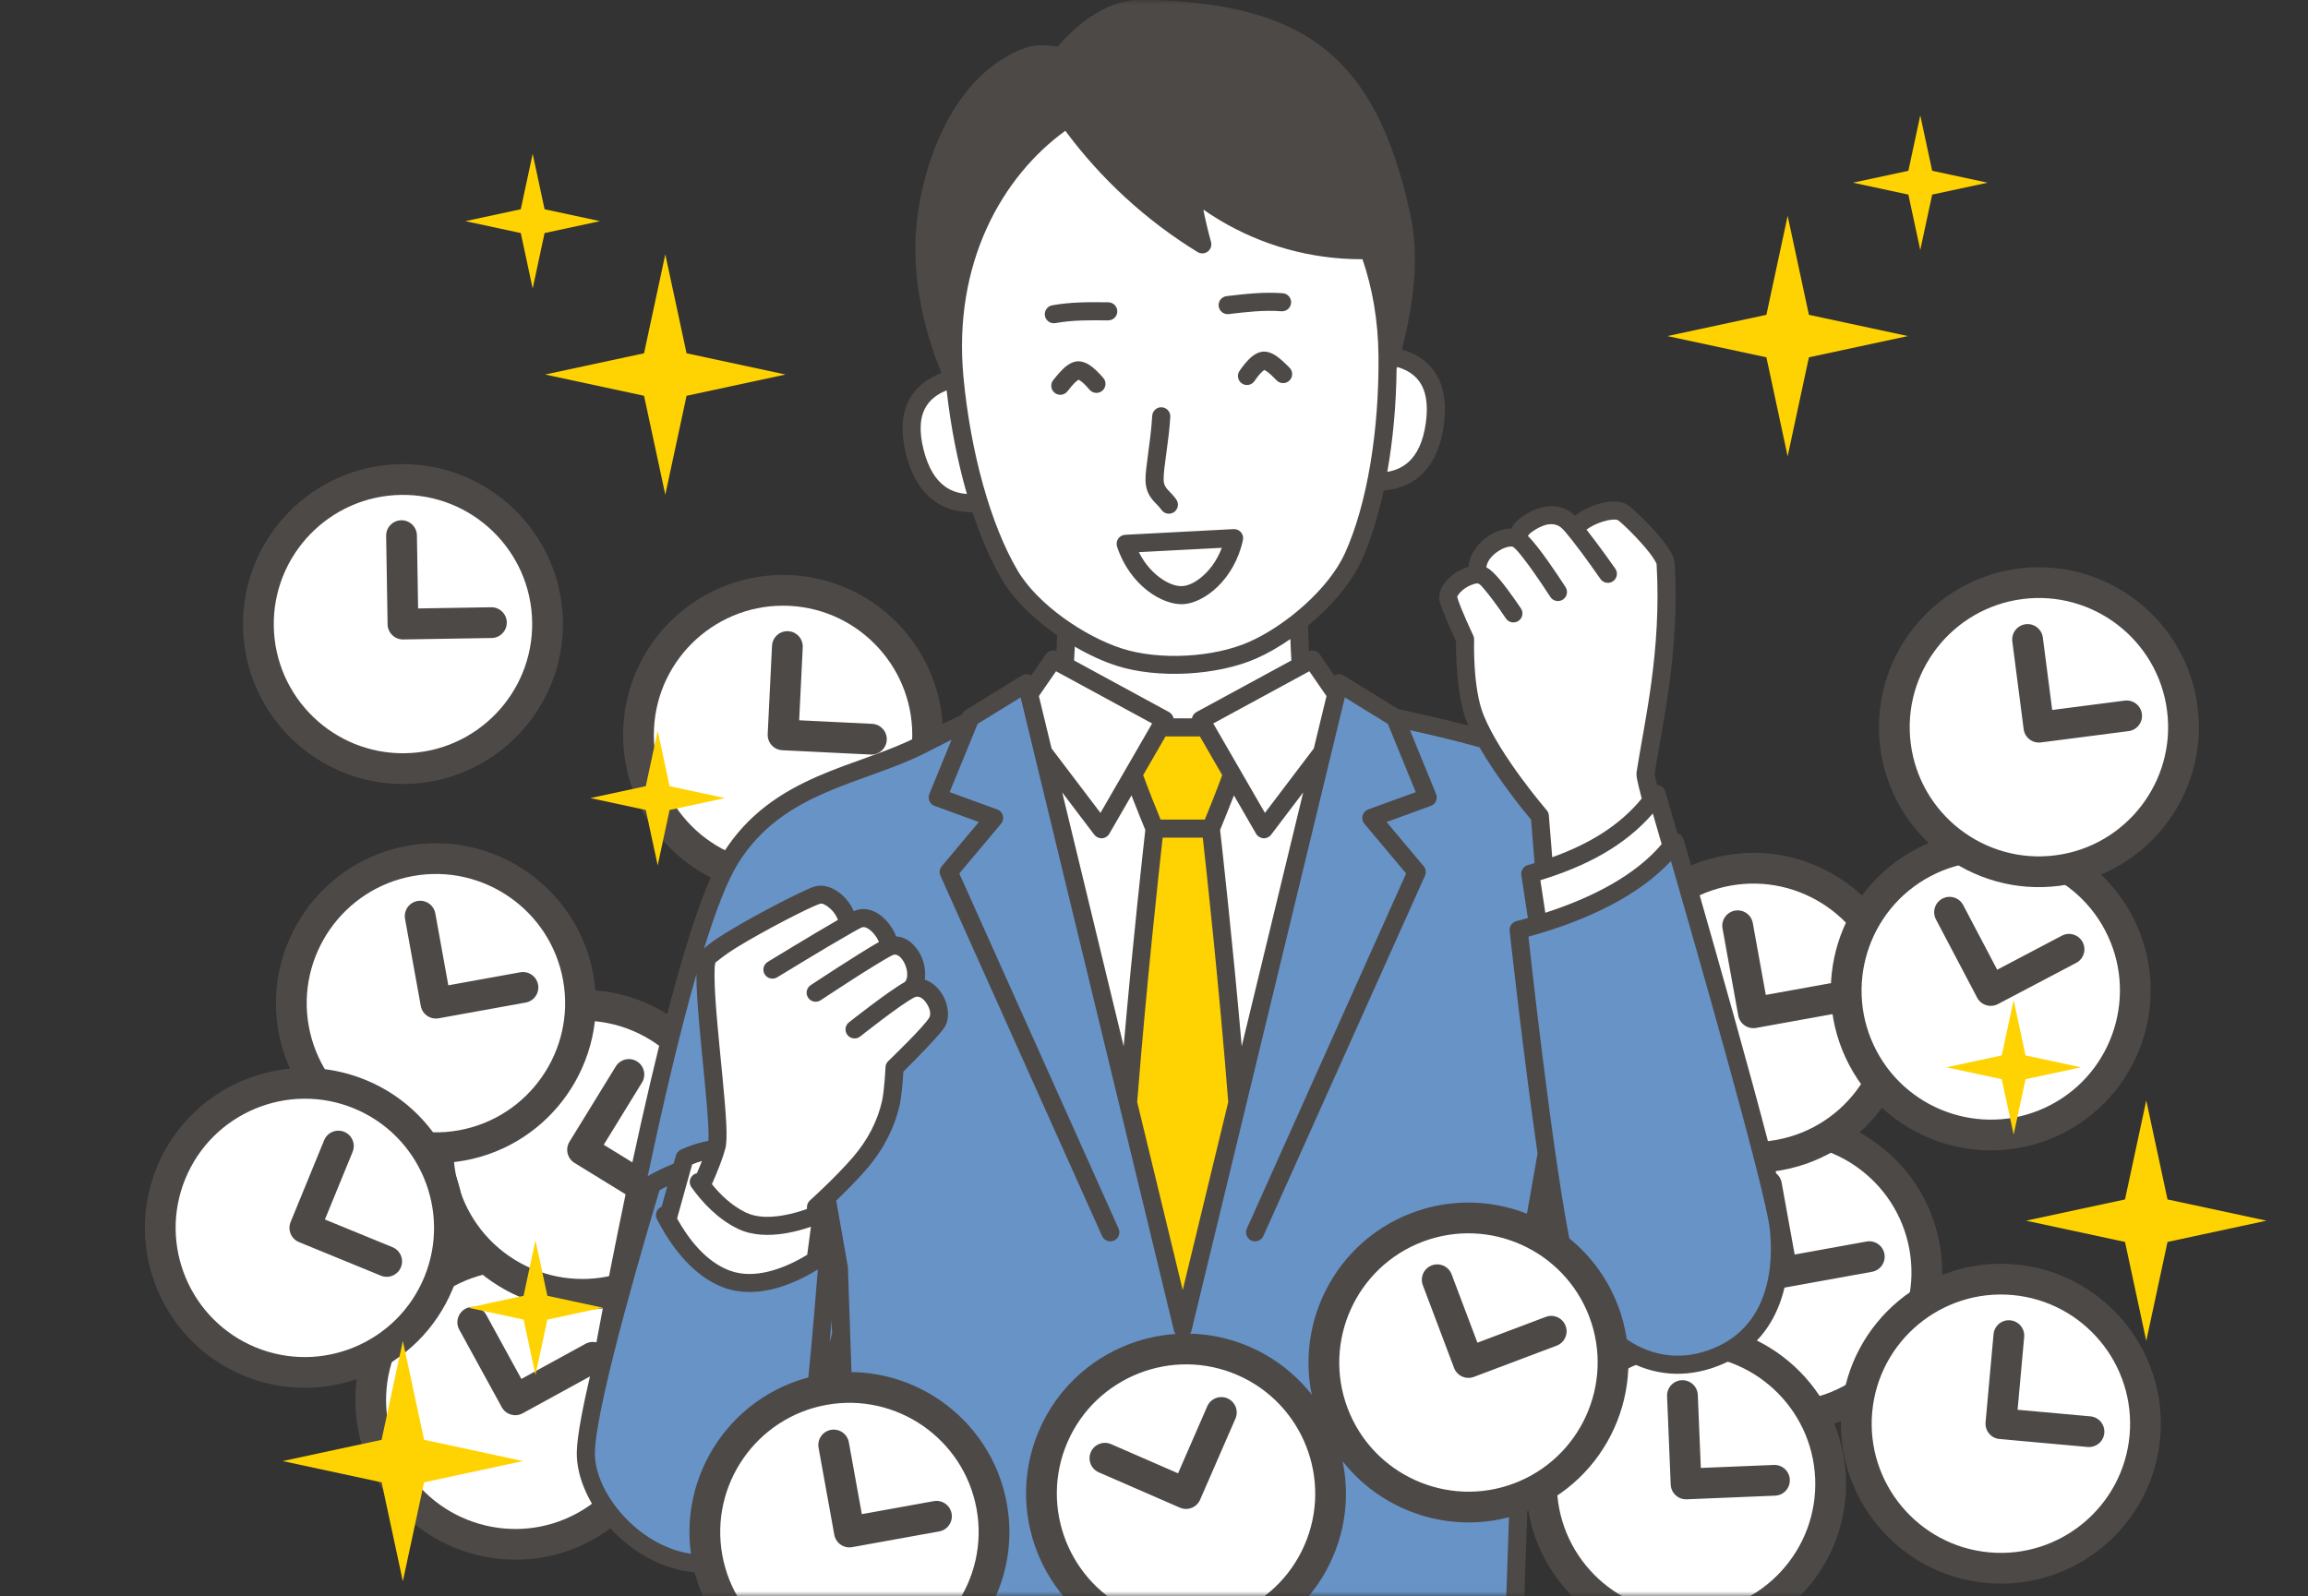
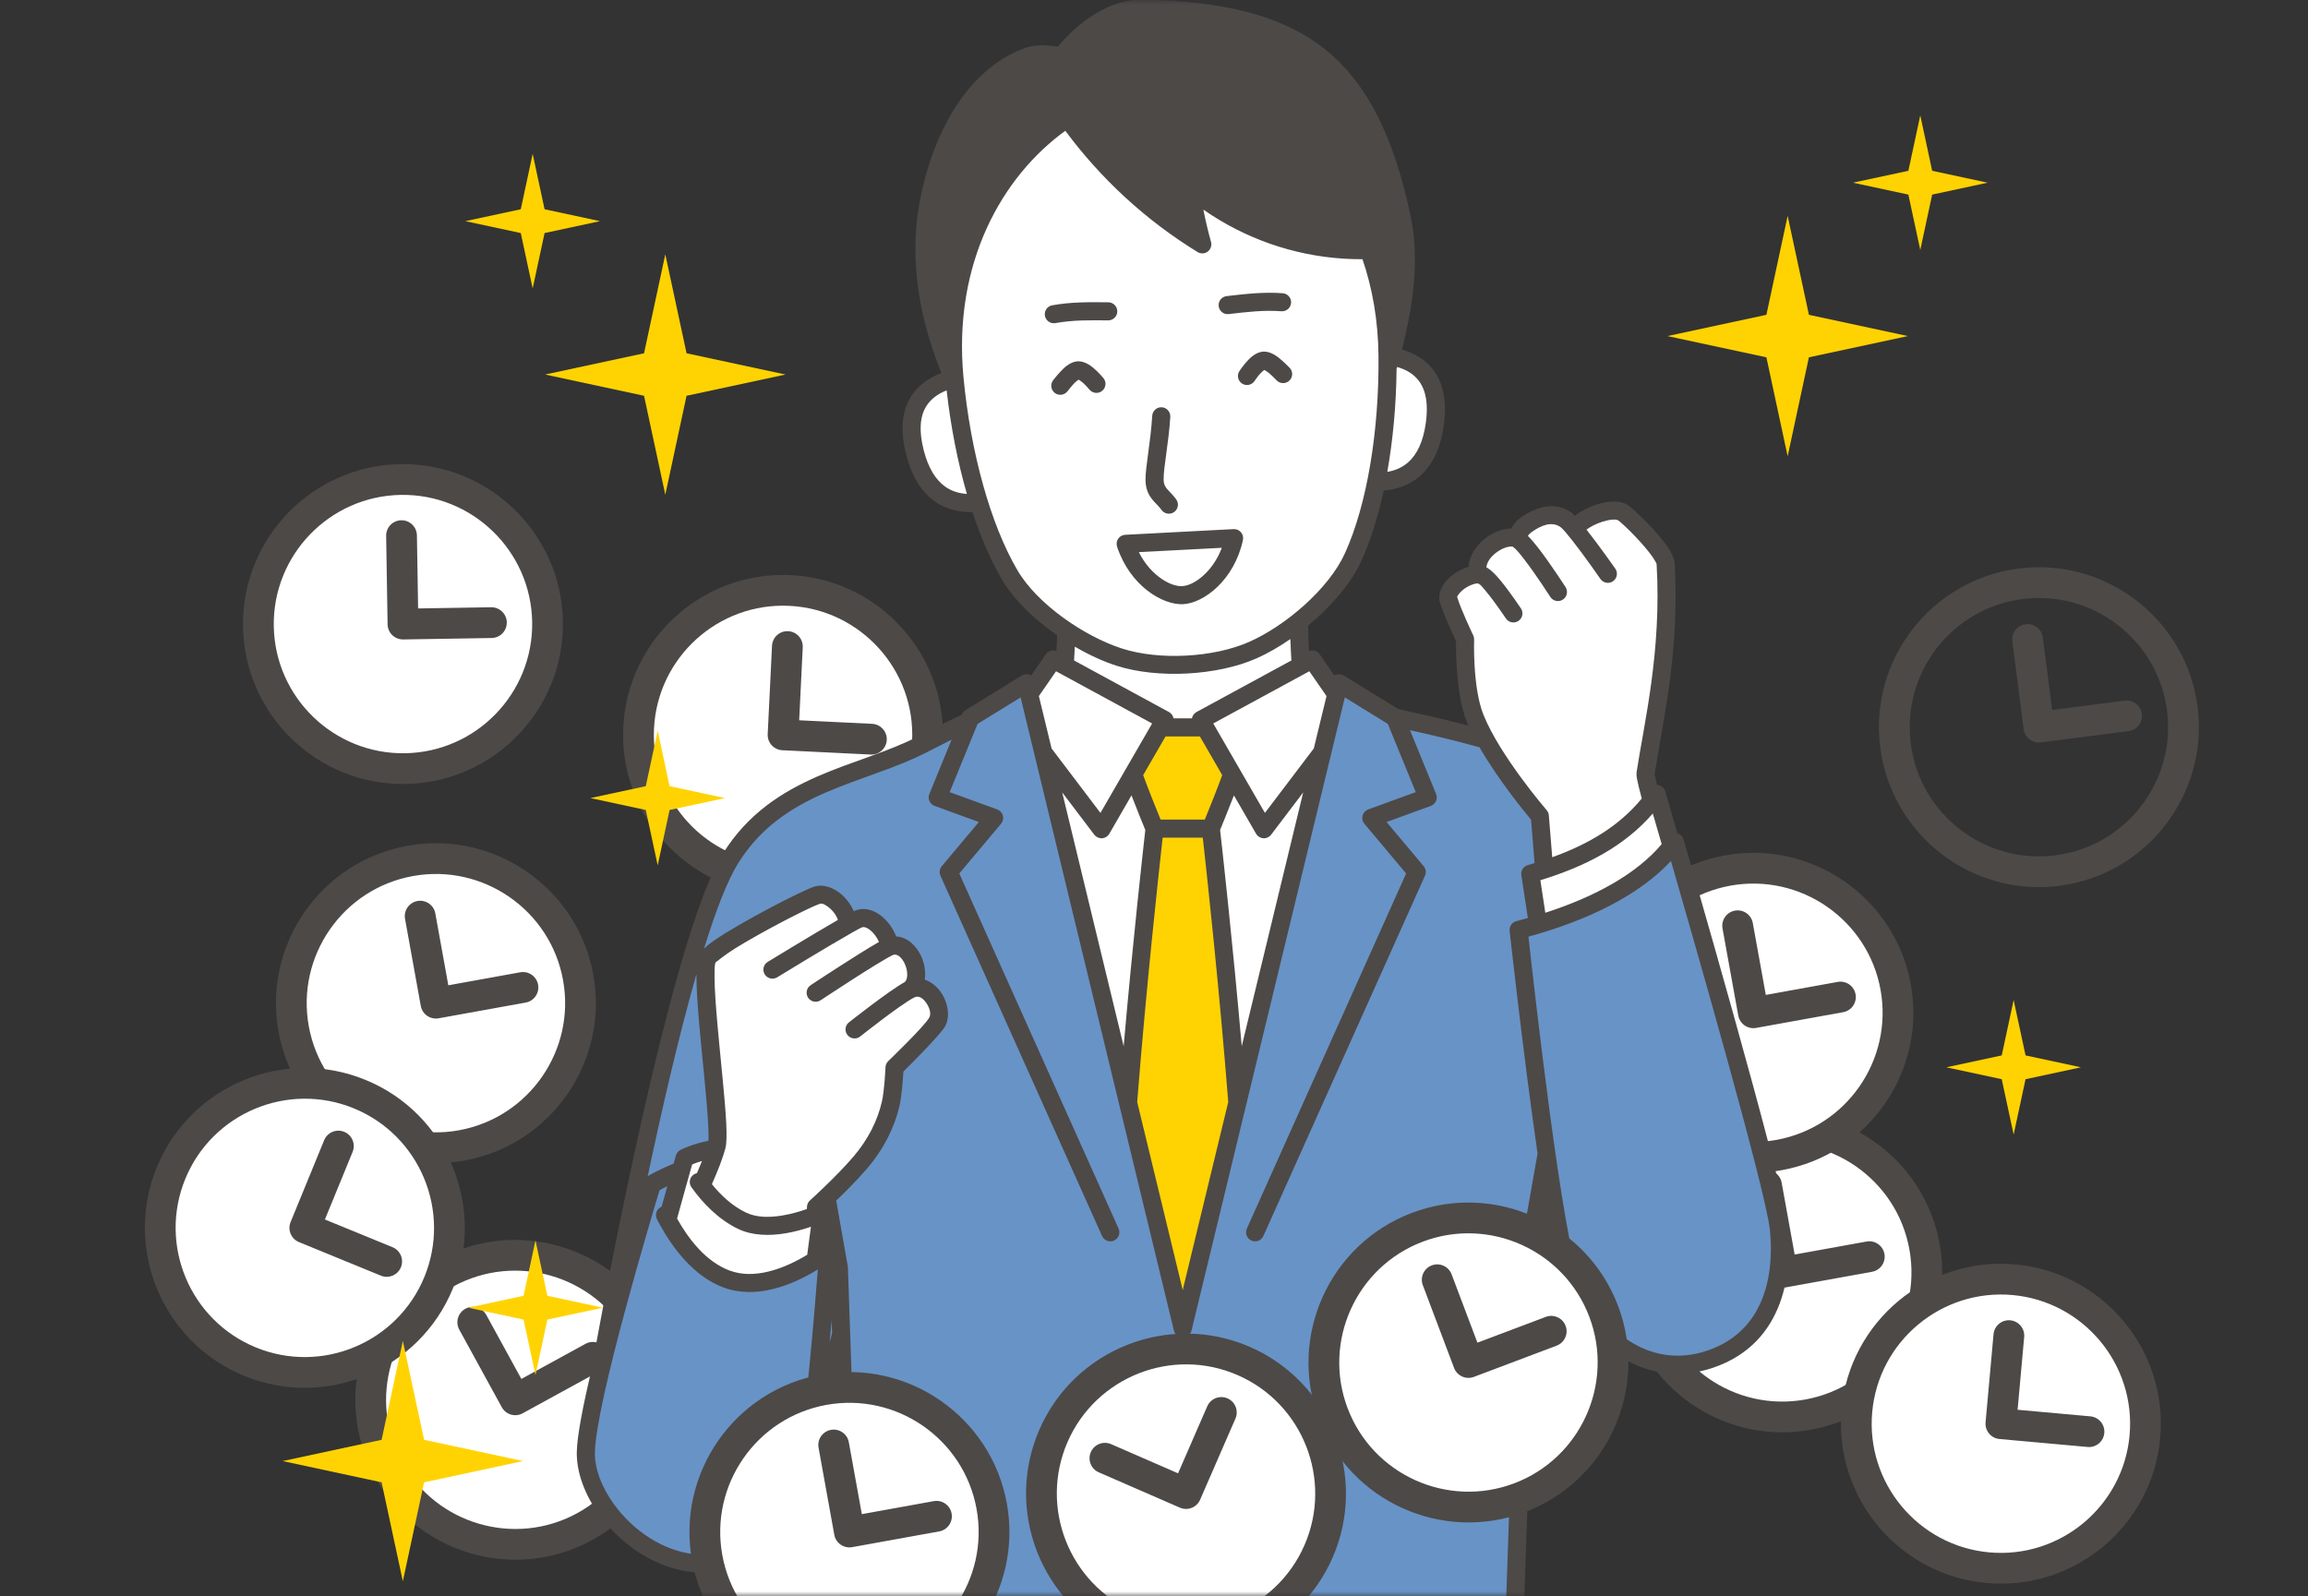
<svg xmlns="http://www.w3.org/2000/svg" width="240" height="166" viewBox="0 0 240 166" fill="none">
  <rect x="0" y="0" width="240" height="166" fill="#333333" stroke="none" />
  <mask id="mask0_2096_17679" style="mask-type:alpha" maskUnits="userSpaceOnUse" x="0" y="0" width="240" height="166">
    <rect width="240" height="166" fill="#D9D9D9" />
  </mask>
  <g mask="url(#mask0_2096_17679)">
    <g clip-path="url(#clip0_2096_17679)">
      <ellipse cx="81.427" cy="76.427" rx="14.971" ry="14.971" transform="rotate(2.8 81.427 76.427)" fill="white" />
      <path d="M80.615 93.041C71.453 92.593 64.365 84.775 64.812 75.614C65.26 66.452 73.078 59.364 82.24 59.812C91.401 60.261 98.49 68.078 98.042 77.239C97.594 86.4 89.776 93.488 80.615 93.04L80.615 93.041ZM82.083 63.008C74.684 62.646 68.369 68.371 68.007 75.771C67.645 83.171 73.371 89.484 80.771 89.846C88.171 90.208 94.485 84.483 94.847 77.083C95.209 69.683 89.484 63.37 82.083 63.008ZM90.535 78.473L81.349 78.024C80.466 77.981 79.786 77.231 79.83 76.348L80.279 67.163C80.322 66.281 81.072 65.6 81.954 65.644C82.837 65.687 83.517 66.437 83.474 67.319L83.103 74.908L90.692 75.279C91.574 75.322 92.254 76.072 92.211 76.954C92.168 77.837 91.418 78.517 90.535 78.474L90.535 78.473Z" fill="#4D4947" />
    </g>
    <g clip-path="url(#clip1_2096_17679)">
      <ellipse cx="53.581" cy="145.581" rx="14.971" ry="14.971" transform="rotate(-28.714 53.581 145.581)" fill="white" />
      <path d="M61.572 160.169C53.528 164.576 43.398 161.617 38.992 153.573C34.585 145.528 37.544 135.399 45.589 130.992C53.633 126.586 63.763 129.545 68.169 137.589C72.576 145.633 69.617 155.762 61.572 160.169L61.572 160.169ZM47.126 133.798C40.629 137.357 38.237 145.539 41.797 152.036C45.356 158.534 53.538 160.924 60.036 157.364C66.534 153.805 68.924 145.623 65.365 139.126C61.805 132.628 53.624 130.238 47.126 133.798ZM62.415 142.565L54.349 146.983C53.574 147.408 52.602 147.124 52.178 146.349L47.759 138.284C47.335 137.509 47.619 136.537 48.394 136.112C49.169 135.688 50.141 135.972 50.565 136.747L54.215 143.41L60.879 139.76C61.654 139.335 62.625 139.619 63.05 140.394C63.474 141.169 63.191 142.141 62.416 142.565L62.415 142.565Z" fill="#4D4947" />
    </g>
    <g clip-path="url(#clip2_2096_17679)">
      <ellipse cx="60.58" cy="119.581" rx="14.971" ry="14.971" transform="rotate(31.578 60.58 119.581)" fill="white" />
      <path d="M51.87 133.752C44.056 128.948 41.606 118.684 46.409 110.87C51.212 103.055 61.476 100.606 69.291 105.409C77.105 110.213 79.555 120.477 74.752 128.291C69.949 136.105 59.684 138.554 51.87 133.751L51.87 133.752ZM67.615 108.135C61.304 104.255 53.013 106.233 49.133 112.545C45.254 118.857 47.233 127.147 53.544 131.027C59.857 134.907 68.147 132.928 72.027 126.617C75.906 120.305 73.928 112.014 67.615 108.135ZM67.578 125.759L59.743 120.943C58.99 120.48 58.755 119.495 59.218 118.743L64.033 110.908C64.496 110.155 65.481 109.92 66.234 110.383C66.986 110.846 67.221 111.831 66.759 112.583L62.78 119.056L69.253 123.034C70.006 123.497 70.241 124.482 69.778 125.235C69.316 125.987 68.331 126.222 67.578 125.76L67.578 125.759Z" fill="#4D4947" />
    </g>
    <g clip-path="url(#clip3_2096_17679)">
      <ellipse cx="185.33" cy="132.329" rx="14.971" ry="14.971" transform="rotate(-10.251 185.33 132.329)" fill="white" />
      <path d="M188.29 148.697C179.264 150.33 170.593 144.315 168.96 135.289C167.328 126.263 173.343 117.593 182.369 115.961C191.395 114.328 200.066 120.343 201.698 129.368C203.331 138.394 197.315 147.064 188.289 148.697L188.29 148.697ZM182.938 119.108C175.648 120.427 170.789 127.43 172.108 134.72C173.426 142.011 180.43 146.869 187.72 145.55C195.011 144.232 199.869 137.229 198.551 129.938C197.233 122.648 190.229 117.79 182.938 119.108ZM194.664 132.266L185.614 133.903C184.744 134.06 183.912 133.483 183.755 132.613L182.119 123.564C181.961 122.694 182.539 121.863 183.408 121.705C184.277 121.548 185.109 122.125 185.267 122.995L186.619 130.471L194.095 129.119C194.965 128.961 195.797 129.538 195.954 130.408C196.111 131.277 195.534 132.109 194.665 132.266L194.664 132.266Z" fill="#4D4947" />
    </g>
    <g clip-path="url(#clip4_2096_17679)">
      <ellipse cx="182.33" cy="105.329" rx="14.971" ry="14.971" transform="rotate(-10.251 182.33 105.329)" fill="white" />
      <path d="M185.29 121.697C176.264 123.33 167.593 117.315 165.96 108.289C164.328 99.263 170.343 90.593 179.369 88.96C188.395 87.328 197.066 93.343 198.698 102.368C200.331 111.394 194.315 120.064 185.289 121.697L185.29 121.697ZM179.938 92.108C172.648 93.427 167.789 100.43 169.108 107.72C170.426 115.011 177.43 119.869 184.72 118.55C192.011 117.232 196.869 110.229 195.551 102.938C194.233 95.648 187.229 90.79 179.938 92.108ZM191.664 105.266L182.614 106.903C181.744 107.06 180.912 106.483 180.755 105.613L179.119 96.564C178.961 95.695 179.539 94.863 180.408 94.705C181.277 94.548 182.109 95.125 182.267 95.995L183.619 103.471L191.095 102.119C191.965 101.961 192.797 102.538 192.954 103.408C193.111 104.277 192.534 105.109 191.665 105.266L191.664 105.266Z" fill="#4D4947" />
    </g>
    <g clip-path="url(#clip5_2096_17679)">
      <ellipse cx="175.329" cy="154.329" rx="14.971" ry="14.971" transform="rotate(-2.352 175.329 154.329)" fill="white" />
      <path d="M176.011 170.949C166.847 171.325 159.084 164.176 158.708 155.011C158.332 145.846 165.481 138.085 174.646 137.709C183.811 137.333 191.573 144.482 191.949 153.646C192.325 162.81 185.176 170.572 176.011 170.948L176.011 170.949ZM174.777 140.905C167.375 141.209 161.6 147.478 161.904 154.881C162.208 162.283 168.477 168.057 175.88 167.753C183.283 167.449 189.057 161.18 188.753 153.778C188.449 146.375 182.18 140.601 174.777 140.905ZM184.584 155.549L175.394 155.927C174.511 155.963 173.767 155.277 173.73 154.394L173.353 145.206C173.317 144.323 174.003 143.578 174.886 143.542C175.768 143.506 176.513 144.192 176.549 145.075L176.861 152.666L184.453 152.354C185.335 152.317 186.08 153.003 186.116 153.886C186.153 154.769 185.467 155.514 184.584 155.55L184.584 155.549Z" fill="#4D4947" />
    </g>
    <g clip-path="url(#clip6_2096_17679)">
      <ellipse cx="208.065" cy="148.064" rx="14.971" ry="14.971" transform="rotate(5.167 208.065 148.064)" fill="white" />
      <path d="M206.567 164.631C197.432 163.805 190.672 155.701 191.498 146.566C192.324 137.431 200.428 130.672 209.563 131.498C218.698 132.324 225.458 140.427 224.632 149.562C223.806 158.697 215.702 165.456 206.567 164.63L206.567 164.631ZM209.275 134.684C201.897 134.017 195.351 139.476 194.684 146.855C194.016 154.233 199.476 160.778 206.855 161.446C214.234 162.113 220.779 156.653 221.447 149.275C222.114 141.896 216.654 135.351 209.275 134.684ZM217.081 150.485L207.921 149.657C207.041 149.577 206.393 148.8 206.472 147.92L207.3 138.761C207.38 137.881 208.157 137.233 209.037 137.312C209.917 137.392 210.566 138.169 210.486 139.049L209.802 146.616L217.369 147.3C218.249 147.38 218.898 148.157 218.818 149.037C218.739 149.917 217.961 150.565 217.081 150.486L217.081 150.485Z" fill="#4D4947" />
    </g>
    <g clip-path="url(#clip7_2096_17679)">
      <ellipse cx="207.011" cy="103.01" rx="14.971" ry="14.971" transform="rotate(-27.759 207.011 103.01)" fill="white" />
      <path d="M214.758 117.73C206.641 122.002 196.562 118.874 192.29 110.757C188.018 102.64 191.146 92.562 199.263 88.29C207.38 84.018 217.459 87.146 221.73 95.262C226.002 103.378 222.874 113.457 214.758 117.729L214.758 117.73ZM200.753 91.121C194.197 94.572 191.67 102.712 195.121 109.268C198.571 115.824 206.712 118.35 213.268 114.899C219.825 111.449 222.351 103.308 218.9 96.752C215.45 90.196 207.309 87.67 200.753 91.121ZM215.894 100.141L207.755 104.425C206.973 104.837 206.006 104.536 205.595 103.755L201.312 95.617C200.9 94.835 201.2 93.868 201.982 93.456C202.764 93.045 203.731 93.345 204.143 94.127L207.681 100.85L214.405 97.311C215.186 96.9 216.153 97.2 216.565 97.981C216.976 98.763 216.676 99.73 215.894 100.142L215.894 100.141Z" fill="#4D4947" />
    </g>
    <g clip-path="url(#clip8_2096_17679)">
      <path fill-rule="evenodd" clip-rule="evenodd" d="M69.407 126.828C70.416 123.143 71.189 120.426 71.189 120.426C71.189 120.426 72.538 119.728 74.429 119.47L74.528 119.154C75.091 117.026 72.677 101.696 73.552 99.671C74.054 98.509 83.352 93.643 84.932 93.111C86.292 92.654 88.29 94.724 88.115 96.185C88.55 95.941 88.905 95.747 89.142 95.629C90.818 94.799 92.653 97.582 92.403 98.492C94.515 97.473 96.278 101.595 94.622 102.905C96.483 101.933 98.234 104.836 97.461 106.271C96.951 107.213 93.018 111.032 93.018 111.032C93.018 111.032 92.909 113.533 92.621 114.781C92.141 116.862 91.112 118.983 89.426 120.943C87.887 122.731 85.746 124.726 85.066 125.344L85.359 125.888C85.901 127.033 85.346 127.042 85.071 129.137L84.81 131.043C82.842 132.318 78.976 134.294 75.548 133.018C72.689 131.953 70.657 129.172 69.406 126.828H69.407ZM110.869 65.586C108.444 63.969 106.237 61.91 104.992 59.785C103.773 57.708 102.691 55.139 101.807 52.257C98.857 52.595 96.227 51.373 95.125 46.988C93.953 42.325 96.039 40.178 99.158 39.403L99.297 39.725L99.256 39.368C98.028 26.529 103.908 17.017 110.997 12.303C114.705 17.506 119.45 21.99 125.024 25.412C124.493 23.491 124.085 21.55 123.803 19.601C124.907 20.522 126.083 21.353 127.319 22.09C131.742 24.732 136.919 26.165 142.341 26.005C143.536 29.248 144.249 32.926 144.286 37.008L144.271 38.193L144.591 37.068C147.667 37.563 149.853 39.497 149.191 44.155C148.553 48.632 146.066 50.123 143.097 50.093C142.52 53.052 141.713 55.72 140.718 57.913C139.64 60.287 137.486 62.702 135.081 64.618C135.093 65.823 135.14 67.511 135.271 69.219L136.447 68.579L138.951 72.204L128.666 114.693C127.566 100.606 125.912 86.177 125.912 86.177L126.286 85.265C126.751 84.123 127.554 82.123 128.126 80.517L125.312 75.645H120.657L117.841 80.521C118.699 82.909 120.057 86.177 120.057 86.177C120.057 86.177 118.402 100.604 117.303 114.693L107.018 72.204L109.522 68.579L110.698 69.219C110.798 67.931 110.848 66.652 110.867 65.584L110.869 65.586ZM159.924 96.138C165.949 94.344 170.976 91.639 173.828 87.993L172.259 82.572L171.753 83.255C171.317 81.666 171.078 80.662 171.11 80.451C171.891 75.314 173.74 67.79 173.202 58.631C173.125 57.322 169.311 53.669 168.773 53.325C167.479 52.499 163.97 54.12 163.795 55.081C163.387 54.588 163.037 54.209 162.813 54.051C161.587 53.182 160.033 53.607 158.661 54.615C157.713 55.31 157.869 56.1 157.869 56.1C156.543 55.22 153.07 57.373 153.689 59.753C152.352 59.697 150.301 61.227 150.623 62.361C150.973 63.597 152.346 66.49 152.346 66.49C152.346 66.49 152.184 71.702 153.382 74.684C155.162 79.112 160.119 84.874 160.119 84.874L160.573 90.432C160.099 90.59 159.615 90.736 159.124 90.877L159.924 96.14V96.138Z" fill="white" />
      <path fill-rule="evenodd" clip-rule="evenodd" d="M117.841 80.522C118.699 82.91 120.057 86.178 120.057 86.178C120.057 86.178 118.402 100.606 117.303 114.694L122.985 138.164L128.666 114.694C127.566 100.607 125.912 86.178 125.912 86.178L126.286 85.266C126.751 84.125 127.554 82.124 128.126 80.519L125.312 75.647H120.657L117.841 80.522Z" fill="#FFD302" />
      <path fill-rule="evenodd" clip-rule="evenodd" d="M62.356 142.93C65.084 127.986 71.172 96.951 75.969 89.268C80.94 81.305 89.581 80.703 95.971 77.385C97.247 76.723 99.231 75.754 100.74 75.012L100.902 74.647L106.74 71.054L122.987 138.162L139.233 71.054L145.014 74.613C146.909 75.055 150.506 75.796 154.479 76.926C156.652 80.839 160.119 84.87 160.119 84.87L160.573 90.428C160.099 90.586 159.615 90.733 159.124 90.874L159.924 96.144C166.185 94.271 171.368 91.422 174.161 87.564C174.161 87.564 175.58 92.43 177.378 98.804C180.575 107.882 183.016 118.425 184.19 123.932C184.614 125.69 184.89 127.02 184.967 127.723C185.391 131.583 184.992 138.935 177.817 141.358C171.112 143.624 165.722 138.798 163.457 133.619L159.833 125.639L158.737 131.856L156.848 187.058H89.121L87.47 138.749L83.718 152.811C83.643 153.155 83.568 153.439 83.495 153.65C82.264 157.169 78.27 163.169 72.182 162.573C66.095 161.979 60.849 155.876 60.919 151.051C60.944 149.432 61.531 146.409 62.356 142.928V142.93ZM84.813 131.043C82.846 132.318 78.98 134.294 75.552 133.018C72.692 131.953 70.66 129.172 69.409 126.828L70.83 121.725H70.828L71.193 120.426C71.193 120.426 72.542 119.728 74.432 119.47L74.532 119.154C75.095 117.026 72.681 101.696 73.556 99.671C74.058 98.509 83.355 93.643 84.936 93.111C86.296 92.654 88.294 94.724 88.119 96.185C88.553 95.941 88.909 95.747 89.146 95.629C90.822 94.799 92.656 97.582 92.406 98.492C94.519 97.473 96.282 101.595 94.626 102.905C96.487 101.933 98.238 104.836 97.465 106.271C96.955 107.213 93.021 111.032 93.021 111.032C93.021 111.032 92.912 113.532 92.624 114.781C92.145 116.862 91.116 118.983 89.43 120.943C87.891 122.731 85.75 124.726 85.069 125.344L85.363 125.888C85.904 127.033 85.35 127.042 85.075 129.137L84.813 131.043Z" fill="#6893C6" />
      <path fill-rule="evenodd" clip-rule="evenodd" d="M97.879 38.801C96.537 39.309 95.439 40.106 94.728 41.246C93.862 42.633 93.546 44.566 94.212 47.216C94.831 49.677 95.909 51.234 97.213 52.151C98.359 52.96 99.696 53.289 101.124 53.257C102.001 55.919 103.032 58.305 104.179 60.261C105.415 62.369 107.549 64.418 109.923 66.073C109.908 66.586 109.887 67.135 109.859 67.705C109.46 67.551 108.997 67.688 108.749 68.049L107.227 70.252C107.186 70.228 107.142 70.206 107.099 70.187C106.821 70.072 106.505 70.098 106.247 70.256L100.409 73.85C100.24 73.953 100.108 74.109 100.031 74.293L100.02 74.32C98.707 74.942 97.209 75.681 95.537 76.551C92.359 78.202 88.623 79.172 85.062 80.724C81.318 82.356 77.77 84.606 75.17 88.771C70.41 96.397 64.343 126.876 61.544 142.142C61.529 142.221 61.525 142.3 61.531 142.377C60.646 146.081 60.005 149.334 59.978 151.04C59.947 153.151 60.823 155.494 62.34 157.575C64.571 160.638 68.173 163.13 72.09 163.511C75.435 163.839 78.214 162.38 80.315 160.33C82.343 158.352 83.728 155.829 84.381 153.962L84.388 153.941C84.458 153.738 84.529 153.469 84.601 153.146L86.744 145.111L88.179 187.092C88.196 187.611 88.632 188.017 89.152 188C89.671 187.983 90.077 187.547 90.06 187.028L88.171 131.825C88.171 131.782 88.166 131.737 88.158 131.694L86.954 124.865C87.906 123.951 89.146 122.71 90.139 121.555C91.934 119.468 93.027 117.208 93.539 114.991C93.77 113.987 93.894 112.212 93.939 111.445C94.852 110.541 97.841 107.549 98.291 106.716C98.825 105.725 98.584 104.212 97.792 103.129C97.36 102.538 96.793 102.089 96.161 101.884C96.282 101.091 96.144 100.205 95.783 99.427C95.243 98.27 94.28 97.441 93.189 97.39C92.997 96.869 92.649 96.277 92.197 95.779C91.283 94.765 89.985 94.198 88.779 94.762C88.463 94.025 87.912 93.312 87.255 92.821C86.414 92.191 85.438 91.949 84.633 92.22C83.338 92.656 76.991 95.92 74.242 97.821C73.815 98.116 73.469 98.4 73.21 98.648C74.425 94.722 75.631 91.584 76.767 89.764C79.139 85.964 82.398 83.935 85.814 82.446C89.415 80.876 93.193 79.887 96.404 78.219C97.307 77.751 98.155 77.32 98.953 76.926L96.639 82.576C96.541 82.813 96.547 83.078 96.65 83.313C96.754 83.546 96.948 83.728 97.188 83.815L101.79 85.488L97.932 90.084C97.7 90.36 97.646 90.744 97.794 91.073L114.6 128.544C114.812 129.018 115.369 129.231 115.843 129.018C116.317 128.806 116.53 128.249 116.317 127.775C116.317 127.775 101.809 95.424 99.754 90.841L104.097 85.669C104.294 85.434 104.364 85.118 104.285 84.821C104.206 84.524 103.986 84.285 103.698 84.181L98.752 82.382L101.656 75.286L106.13 72.531L122.072 138.382C122.174 138.803 122.552 139.1 122.987 139.1C123.421 139.1 123.799 138.803 123.901 138.382L139.843 72.531L144.317 75.286L147.221 82.382L142.275 84.181C141.987 84.287 141.767 84.526 141.688 84.821C141.609 85.118 141.679 85.434 141.876 85.669L146.218 90.841C144.162 95.425 129.656 127.775 129.656 127.775C129.443 128.249 129.656 128.806 130.13 129.018C130.604 129.231 131.161 129.018 131.373 128.544L148.179 91.073C148.326 90.744 148.273 90.36 148.041 90.084L144.183 85.488L148.785 83.815C149.025 83.727 149.219 83.546 149.323 83.313C149.426 83.08 149.43 82.813 149.334 82.576L146.617 75.938C148.512 76.363 151.076 76.946 153.849 77.721C155.757 81.038 158.458 84.347 159.209 85.246L159.574 89.762C159.34 89.834 159.105 89.903 158.868 89.971C158.415 90.1 158.127 90.548 158.199 91.014L158.876 95.476C158.481 95.587 158.084 95.694 157.681 95.8C157.23 95.916 156.931 96.347 156.981 96.811C156.981 96.811 158.351 109.337 159.884 119.959V119.97L157.815 131.694C157.807 131.737 157.802 131.78 157.802 131.825L155.913 187.028C155.896 187.547 156.302 187.981 156.821 188C157.341 188.017 157.775 187.611 157.794 187.092L159.679 131.955L160.236 128.794L162.604 134.008C165.05 139.583 170.901 144.69 178.123 142.249C185.846 139.64 186.363 131.775 185.908 127.621C185.37 122.708 175.07 87.301 175.07 87.301C174.98 86.989 174.735 86.75 174.428 86.662L173.168 82.309C173.066 81.961 172.775 81.701 172.417 81.643C172.382 81.638 172.348 81.634 172.312 81.632C172.173 81.045 172.081 80.613 172.058 80.506C172.852 75.326 174.686 67.765 174.146 58.572C174.116 58.065 173.719 57.252 173.066 56.399C171.808 54.755 169.686 52.785 169.285 52.529C168.83 52.24 168.199 52.112 167.486 52.168C166.653 52.234 165.688 52.541 164.881 52.943C164.452 53.157 164.07 53.4 163.763 53.642C163.607 53.481 163.472 53.355 163.365 53.279C161.818 52.185 159.843 52.584 158.112 53.853C157.608 54.223 157.316 54.616 157.149 54.974C156.554 54.968 155.89 55.132 155.249 55.468C153.947 56.153 152.814 57.48 152.696 58.95C152.015 59.148 151.304 59.55 150.754 60.043C149.898 60.812 149.496 61.808 149.723 62.615C150.028 63.694 151.085 65.996 151.407 66.688C151.396 67.756 151.415 72.291 152.515 75.03C152.572 75.173 152.632 75.316 152.696 75.461C149.639 74.66 146.971 74.098 145.379 73.731L139.73 70.252C139.474 70.095 139.156 70.068 138.878 70.183C138.833 70.202 138.789 70.222 138.75 70.249L137.228 68.045C136.978 67.684 136.517 67.549 136.118 67.701C136.069 66.735 136.043 65.823 136.029 65.057C138.402 63.091 140.501 60.675 141.579 58.3C142.516 56.235 143.291 53.755 143.884 51.016C145.315 50.899 146.617 50.425 147.676 49.493C148.867 48.441 149.772 46.785 150.128 44.286C150.504 41.642 150.019 39.779 149.061 38.493C148.267 37.429 147.129 36.735 145.778 36.35C146.977 31.655 147.631 26.858 146.664 22.357C144.858 13.944 142.042 8.462 137.638 5.013C133.245 1.572 127.236 0.138 118.919 -0.048C116.806 -0.095 114.882 0.743 113.339 1.79C111.731 2.883 110.549 4.188 110.017 4.831C108.809 4.756 107.84 4.438 106.025 5.207C102.885 6.538 100.516 9.065 98.814 12.025C96.331 16.344 95.271 21.58 95.196 25.13C95.087 30.259 96.261 34.688 97.885 38.798L97.879 38.801ZM69.387 123.368C69.048 123.533 68.773 123.68 68.582 123.787C67.714 126.655 61.937 145.95 61.862 151.068C61.835 152.818 62.605 154.744 63.863 156.47C65.792 159.121 68.888 161.31 72.276 161.641C75.019 161.909 77.281 160.665 79.006 158.984C80.793 157.241 82.016 155.022 82.599 153.371L82.847 152.442C83.701 148.483 84.676 136.72 85.043 132.023C83.873 132.747 82.189 133.623 80.341 134.068C78.688 134.469 76.91 134.525 75.226 133.897C72.162 132.756 69.951 129.813 68.587 127.311L68.582 127.3C68.489 127.128 68.399 126.961 68.314 126.796C68.077 126.333 68.26 125.767 68.723 125.53C68.747 125.517 68.773 125.506 68.8 125.496C69.012 124.724 69.212 124.009 69.391 123.368H69.387ZM173.755 89.538C175.809 96.634 183.57 123.601 184.034 127.828C184.426 131.393 184.145 138.231 177.517 140.471C171.334 142.56 166.41 138.021 164.32 133.245C162.475 129.029 159.485 102.394 158.938 97.413C165.176 95.704 170.485 93.071 173.757 89.538H173.755ZM86.433 137.814C86.403 138.145 86.373 138.476 86.343 138.807L86.269 139.6L86.525 138.643L86.48 137.291L86.433 137.816V137.814ZM125.073 87.118H120.9C120.537 90.366 119.196 102.593 118.253 114.612L122.987 134.164L127.72 114.612C126.777 102.593 125.436 90.364 125.073 87.118ZM73.003 120.737C72.566 120.867 72.216 121.001 71.975 121.102C71.733 121.961 71.138 124.067 70.406 126.728C71.58 128.821 73.371 131.205 75.877 132.139C77.2 132.632 78.596 132.559 79.894 132.245C81.47 131.863 82.909 131.124 83.94 130.494C84.095 129.345 84.226 128.345 84.326 127.582C83.596 127.834 82.667 128.102 81.666 128.268C80.048 128.537 78.259 128.52 76.78 127.818C74.639 126.803 72.993 125.006 71.9 123.473C71.599 123.05 71.697 122.464 72.12 122.163C72.229 122.086 72.348 122.035 72.472 122.008C72.664 121.565 72.841 121.142 72.999 120.739L73.003 120.737ZM87.131 95.668C87.109 95.598 87.08 95.527 87.048 95.456C86.856 95.027 86.514 94.615 86.128 94.327C85.831 94.106 85.519 93.906 85.235 94.002C84.151 94.367 79.371 96.819 76.43 98.642C75.488 99.227 74.53 99.994 74.395 100.104C74.305 100.38 74.299 100.888 74.301 101.555C74.305 102.879 74.44 104.718 74.619 106.709C74.937 110.261 75.392 114.292 75.52 116.83C75.582 118.052 75.552 118.964 75.439 119.397C75.166 120.425 74.671 121.704 74.028 123.155C74.923 124.263 76.114 125.416 77.593 126.117C78.733 126.658 80.116 126.617 81.363 126.41C82.34 126.248 83.241 125.974 83.907 125.735L83.914 125.511C83.924 125.256 84.034 125.015 84.225 124.844C84.225 124.844 86.898 122.439 88.713 120.329C90.29 118.496 91.257 116.516 91.704 114.57C91.979 113.378 92.079 110.99 92.079 110.99C92.09 110.751 92.192 110.524 92.363 110.357C92.363 110.357 96.146 106.724 96.633 105.823C96.874 105.379 96.628 104.725 96.272 104.24C95.975 103.834 95.542 103.486 95.061 103.738C93.561 104.522 89.447 107.796 89.447 107.796C89.041 108.119 88.448 108.049 88.126 107.643C87.803 107.237 87.872 106.645 88.279 106.323C88.279 106.323 92.434 103.039 94.088 102.129C94.259 101.963 94.32 101.719 94.336 101.461C94.361 101.055 94.259 100.613 94.077 100.222C93.939 99.927 93.755 99.658 93.529 99.472C93.326 99.302 93.08 99.212 92.816 99.338C91.291 100.075 85.336 104.026 85.336 104.026C84.904 104.312 84.319 104.193 84.033 103.761C83.745 103.328 83.863 102.745 84.298 102.458C84.298 102.458 89.255 99.178 91.396 97.966L91.377 97.917C91.251 97.625 91.05 97.309 90.802 97.037C90.621 96.836 90.416 96.657 90.192 96.537C89.993 96.43 89.778 96.365 89.566 96.471C89.34 96.582 89.01 96.762 88.608 96.99C88.589 97.001 88.568 97.012 88.55 97.024C86.023 98.453 80.814 101.642 80.814 101.642C80.372 101.912 79.792 101.773 79.519 101.331C79.249 100.889 79.388 100.31 79.83 100.038C79.83 100.038 84.426 97.227 87.133 95.67L87.131 95.668ZM72.421 101.303C70.662 107.436 68.911 114.978 67.355 122.321C67.596 122.178 68.651 121.574 70.047 121.016C70.2 120.474 70.286 120.17 70.286 120.17C70.358 119.92 70.529 119.711 70.758 119.592C70.758 119.592 71.936 118.978 73.663 118.643C73.699 118.259 73.678 117.665 73.64 116.926C73.513 114.407 73.059 110.404 72.743 106.878C72.547 104.695 72.406 102.691 72.419 101.305L72.421 101.303ZM135.514 82.412L132.18 86.808C131.99 87.06 131.687 87.199 131.371 87.179C131.057 87.158 130.773 86.983 130.615 86.71L128.311 82.721C127.714 84.266 127.101 85.759 126.873 86.314C127.061 87.966 128.169 97.862 129.123 108.807L135.514 82.412ZM110.455 82.412L116.846 108.807C117.8 97.862 118.91 87.966 119.096 86.314C118.866 85.759 118.255 84.266 117.659 82.721L115.354 86.71C115.196 86.983 114.912 87.16 114.598 87.179C114.284 87.197 113.981 87.058 113.789 86.808L110.455 82.412ZM172.792 87.792L171.868 84.603C168.927 88 164.911 90.091 160.178 91.543L160.691 94.927C165.842 93.263 170.163 90.907 172.792 87.79V87.792ZM170.72 83.048C170.476 82.128 170.306 81.436 170.229 81.021C170.163 80.663 170.165 80.423 170.182 80.31C170.956 75.218 172.797 67.763 172.265 58.687C172.259 58.595 172.19 58.49 172.116 58.358C171.979 58.11 171.789 57.835 171.567 57.544C170.461 56.098 168.621 54.344 168.269 54.118C168.109 54.017 167.88 54.028 167.629 54.047C167.016 54.096 166.311 54.332 165.716 54.63C165.434 54.77 165.178 54.923 164.975 55.081C166.348 56.822 167.97 59.142 167.97 59.142C168.265 59.569 168.156 60.156 167.729 60.451C167.302 60.746 166.715 60.637 166.422 60.21C166.422 60.21 164.774 57.822 163.455 56.154C162.956 55.525 162.527 55 162.273 54.819C161.365 54.176 160.236 54.628 159.22 55.374C159.047 55.502 158.94 55.628 158.878 55.735C159.205 56.06 159.594 56.512 159.993 57.031C161.284 58.702 162.796 61.064 162.796 61.064C163.077 61.502 162.949 62.083 162.51 62.363C162.074 62.643 161.491 62.515 161.21 62.077C161.21 62.077 159.751 59.794 158.503 58.179C158.041 57.581 157.63 57.072 157.35 56.886C157.254 56.822 157.122 56.833 156.983 56.848C156.709 56.878 156.409 56.984 156.118 57.136C155.388 57.519 154.645 58.202 154.562 59.007C154.592 59.02 154.622 59.035 154.652 59.052C154.968 59.217 155.476 59.697 155.996 60.325C156.991 61.528 158.155 63.273 158.155 63.273C158.443 63.706 158.326 64.288 157.894 64.576C157.461 64.864 156.878 64.747 156.59 64.315C156.59 64.315 155.489 62.66 154.547 61.523C154.235 61.146 153.973 60.817 153.783 60.718C153.61 60.627 153.375 60.705 153.13 60.785C152.733 60.917 152.327 61.158 152.009 61.445C151.859 61.581 151.727 61.726 151.633 61.876C151.582 61.959 151.509 62.028 151.531 62.105C151.87 63.297 153.198 66.086 153.198 66.086C153.262 66.221 153.294 66.37 153.288 66.518C153.288 66.518 153.115 71.49 154.257 74.333C155.992 78.65 160.834 84.259 160.834 84.259C160.964 84.409 161.043 84.597 161.058 84.796C161.058 84.796 161.192 86.457 161.41 89.153C165.159 87.805 168.354 85.932 170.72 83.046V83.048ZM127.097 80.615L124.77 76.587H121.201L118.874 80.615C119.491 82.296 120.294 84.277 120.688 85.238H125.282C125.675 84.279 126.478 82.297 127.095 80.615H127.097ZM137.939 72.394L136.154 69.811L126.162 75.241L131.535 84.543L136.618 77.838L137.937 72.394H137.939ZM108.03 72.394L109.349 77.838L114.432 84.543L119.805 75.241L109.814 69.811L108.028 72.394H108.03ZM134.178 66.462C132.999 67.28 131.8 67.966 130.668 68.468C126.565 70.281 120.362 70.606 116.092 69.232C114.716 68.79 113.228 68.105 111.765 67.25C111.746 67.716 111.719 68.199 111.688 68.688L121.555 74.051C121.777 74.171 121.942 74.378 122.01 74.622C122.018 74.65 122.025 74.679 122.031 74.709H123.944C123.95 74.68 123.955 74.65 123.965 74.622C124.034 74.378 124.198 74.173 124.42 74.051L134.287 68.688C134.238 67.917 134.205 67.161 134.182 66.462H134.178ZM110.777 13.6C114.472 18.585 119.119 22.891 124.531 26.213C124.86 26.416 125.28 26.395 125.588 26.164C125.897 25.931 126.032 25.534 125.929 25.162C125.62 24.047 125.355 22.925 125.131 21.798C125.686 22.186 126.252 22.552 126.834 22.898C131.219 25.517 136.323 26.986 141.679 26.958C142.704 29.951 143.308 33.313 143.344 37.019C143.417 44.824 142.153 52.469 139.86 57.529C138.161 61.274 133.635 65.103 129.906 66.751C126.179 68.399 120.545 68.694 116.667 67.445C112.786 66.195 107.884 62.861 105.803 59.313C102.992 54.522 100.936 47.05 100.193 39.281C99.049 27.313 104.26 18.322 110.777 13.604V13.6ZM117.004 55.617C116.712 55.632 116.443 55.782 116.278 56.025C116.112 56.265 116.069 56.57 116.159 56.848C117.488 60.9 120.889 62.946 123.035 62.835C125.182 62.722 128.35 60.332 129.247 56.164C129.31 55.878 129.234 55.579 129.044 55.357C128.854 55.135 128.572 55.013 128.279 55.028L117.004 55.618V55.617ZM118.424 57.423L127.054 56.972C126.542 58.33 125.733 59.386 124.864 60.082C124.207 60.607 123.528 60.926 122.936 60.956C122.345 60.987 121.636 60.742 120.927 60.289C119.99 59.689 119.073 58.723 118.424 57.425V57.423ZM122.315 51.939C122.035 51.548 121.726 51.256 121.449 50.954C121.209 50.69 121.009 50.414 121 49.889C120.981 48.609 121.532 46.072 121.694 43.352C121.724 42.835 121.329 42.389 120.81 42.357C120.293 42.327 119.847 42.722 119.815 43.241C119.649 46.018 119.098 48.609 119.117 49.917C119.132 50.877 119.433 51.461 119.835 51.963C120.116 52.313 120.473 52.601 120.782 53.033C121.085 53.454 121.671 53.552 122.095 53.251C122.516 52.949 122.614 52.362 122.311 51.939H122.315ZM98.438 40.599C97.546 40.953 96.803 41.473 96.325 42.24C95.67 43.29 95.535 44.756 96.037 46.759C96.515 48.663 97.288 49.904 98.298 50.617C98.968 51.089 99.73 51.316 100.543 51.369C99.585 48.045 98.861 44.371 98.438 40.601V40.599ZM145.238 38.322L145.225 38.361C145.188 42.081 144.853 45.732 144.26 49.075C145.069 48.936 145.808 48.628 146.427 48.082C147.349 47.268 147.985 45.956 148.26 44.021C148.544 42.019 148.273 40.592 147.547 39.617C146.999 38.884 146.209 38.431 145.284 38.164L145.238 38.322ZM131.471 38.472C131.571 38.529 131.766 38.644 131.887 38.741C132.222 39.012 132.54 39.345 132.76 39.567C133.127 39.935 133.721 39.937 134.09 39.572C134.459 39.208 134.46 38.612 134.095 38.243C133.717 37.863 133.093 37.23 132.515 36.891C132.115 36.656 131.714 36.547 131.37 36.566C131.02 36.585 130.632 36.737 130.263 37.017C129.722 37.429 129.183 38.147 128.892 38.574C128.6 39.003 128.711 39.587 129.14 39.881C129.569 40.172 130.154 40.061 130.448 39.633C130.604 39.403 130.848 39.059 131.125 38.77C131.223 38.668 131.386 38.54 131.473 38.476L131.471 38.472ZM112.154 39.484C112.246 39.538 112.425 39.648 112.532 39.74C112.837 39.999 113.117 40.317 113.296 40.528C113.631 40.924 114.225 40.973 114.622 40.639C115.019 40.304 115.068 39.71 114.733 39.313C114.398 38.918 113.789 38.26 113.206 37.908C112.809 37.67 112.408 37.557 112.058 37.575C111.714 37.594 111.328 37.743 110.954 38.019C110.414 38.416 109.859 39.112 109.524 39.529C109.199 39.933 109.263 40.526 109.667 40.851C110.071 41.176 110.664 41.112 110.99 40.708C111.185 40.465 111.466 40.103 111.77 39.796C111.879 39.687 112.062 39.552 112.156 39.486L112.154 39.484ZM115.253 31.44C113.266 31.418 111.371 31.397 109.415 31.752C108.903 31.845 108.565 32.335 108.657 32.845C108.749 33.356 109.24 33.695 109.75 33.603C111.588 33.27 113.366 33.3 115.232 33.321C115.751 33.326 116.176 32.911 116.184 32.392C116.189 31.873 115.774 31.448 115.254 31.44H115.253ZM127.767 32.664C129.62 32.448 131.385 32.232 133.247 32.371C133.764 32.41 134.216 32.021 134.255 31.504C134.295 30.987 133.905 30.536 133.388 30.496C131.405 30.348 129.522 30.566 127.551 30.797C127.035 30.857 126.664 31.324 126.725 31.841C126.785 32.356 127.251 32.726 127.767 32.666V32.664Z" fill="#4D4947" />
      <g clip-path="url(#clip9_2096_17679)">
        <ellipse cx="152.699" cy="141.7" rx="14.971" ry="14.971" transform="rotate(-20.677 152.699 141.7)" fill="white" />
        <path d="M158.573 157.263C149.991 160.501 140.375 156.155 137.136 147.573C133.897 138.992 138.244 129.376 146.826 126.137C155.407 122.899 165.023 127.245 168.262 135.826C171.501 144.407 167.154 154.023 158.572 157.262L158.573 157.263ZM147.955 129.13C141.024 131.746 137.513 139.513 140.129 146.445C142.745 153.376 150.512 156.886 157.443 154.27C164.375 151.654 167.886 143.887 165.27 136.956C162.654 130.025 154.887 126.514 147.955 129.13ZM161.869 139.949L153.264 143.196C152.437 143.508 151.515 143.091 151.203 142.265L147.955 133.661C147.643 132.834 148.06 131.911 148.887 131.599C149.714 131.287 150.636 131.704 150.948 132.531L153.631 139.639L160.739 136.956C161.566 136.644 162.489 137.061 162.801 137.888C163.113 138.714 162.696 139.637 161.869 139.949L161.869 139.949Z" fill="#4D4947" />
      </g>
      <g clip-path="url(#clip10_2096_17679)">
        <ellipse cx="123.33" cy="155.329" rx="14.971" ry="14.971" transform="rotate(-66.465 123.33 155.329)" fill="white" />
        <path d="M138.58 161.971C134.917 170.381 125.097 174.242 116.687 170.58C108.277 166.917 104.417 157.097 108.079 148.687C111.742 140.278 121.562 136.416 129.971 140.078C138.38 143.74 142.242 153.561 138.579 161.971L138.58 161.971ZM111.012 149.964C108.054 156.757 111.172 164.689 117.965 167.648C124.757 170.606 132.689 167.487 135.648 160.694C138.606 153.901 135.487 145.969 128.695 143.011C121.902 140.052 113.97 143.172 111.012 149.964ZM128.468 147.535L124.796 155.968C124.443 156.778 123.501 157.148 122.691 156.795L114.259 153.123C113.449 152.771 113.079 151.828 113.432 151.018C113.784 150.208 114.727 149.838 115.537 150.19L122.502 153.224L125.536 146.258C125.889 145.448 126.831 145.078 127.641 145.43C128.451 145.783 128.822 146.726 128.469 147.536L128.468 147.535Z" fill="#4D4947" />
      </g>
      <g clip-path="url(#clip11_2096_17679)">
        <ellipse cx="88.329" cy="159.329" rx="14.971" ry="14.971" transform="rotate(-10.251 88.329 159.329)" fill="white" />
        <path d="M91.29 175.697C82.264 177.33 73.593 171.315 71.96 162.289C70.328 153.263 76.343 144.593 85.369 142.961C94.395 141.328 103.066 147.343 104.698 156.368C106.331 165.394 100.315 174.064 91.29 175.697L91.29 175.697ZM85.938 146.108C78.648 147.427 73.789 154.43 75.108 161.72C76.426 169.011 83.43 173.869 90.72 172.55C98.011 171.232 102.869 164.229 101.551 156.938C100.233 149.648 93.229 144.79 85.938 146.108ZM97.664 159.266L88.614 160.903C87.744 161.06 86.912 160.483 86.755 159.613L85.119 150.564C84.961 149.694 85.538 148.863 86.408 148.705C87.278 148.548 88.109 149.125 88.267 149.995L89.619 157.471L97.095 156.119C97.965 155.961 98.797 156.538 98.954 157.408C99.111 158.277 98.534 159.109 97.665 159.266L97.664 159.266Z" fill="#4D4947" />
      </g>
    </g>
    <g clip-path="url(#clip12_2096_17679)">
      <ellipse cx="45.33" cy="104.329" rx="14.971" ry="14.971" transform="rotate(-10.251 45.33 104.329)" fill="white" />
      <path d="M48.29 120.697C39.264 122.33 30.593 116.315 28.96 107.289C27.328 98.263 33.343 89.593 42.369 87.96C51.395 86.328 60.066 92.343 61.698 101.368C63.331 110.394 57.316 119.064 48.289 120.697L48.29 120.697ZM42.938 91.108C35.648 92.427 30.789 99.43 32.108 106.72C33.426 114.011 40.43 118.869 47.72 117.55C55.011 116.232 59.87 109.229 58.551 101.938C57.233 94.648 50.229 89.79 42.938 91.108ZM54.664 104.266L45.614 105.903C44.744 106.06 43.913 105.483 43.755 104.613L42.119 95.564C41.961 94.695 42.538 93.863 43.408 93.705C44.278 93.548 45.109 94.125 45.267 94.995L46.619 102.471L54.095 101.119C54.965 100.961 55.797 101.538 55.954 102.408C56.111 103.277 55.534 104.109 54.664 104.266L54.664 104.266Z" fill="#4D4947" />
    </g>
    <g clip-path="url(#clip13_2096_17679)">
      <ellipse cx="41.904" cy="64.903" rx="14.971" ry="14.971" transform="rotate(-0.933 41.904 64.903)" fill="white" />
      <path d="M42.174 81.535C33.003 81.684 25.42 74.345 25.271 65.174C25.122 56.002 32.461 48.42 41.632 48.271C50.803 48.122 58.386 55.461 58.536 64.632C58.685 73.802 51.346 81.385 42.174 81.534L42.174 81.535ZM41.684 51.469C34.277 51.59 28.348 57.714 28.469 65.122C28.59 72.53 34.714 78.457 42.122 78.337C49.53 78.216 55.458 72.092 55.338 64.684C55.217 57.276 49.093 51.349 41.684 51.469ZM51.126 66.352L41.929 66.502C41.046 66.516 40.318 65.812 40.304 64.928L40.154 55.733C40.14 54.85 40.844 54.123 41.727 54.108C42.611 54.094 43.338 54.798 43.353 55.681L43.477 63.278L51.073 63.154C51.957 63.14 52.684 63.844 52.699 64.727C52.713 65.611 52.009 66.338 51.126 66.353L51.126 66.352Z" fill="#4D4947" />
    </g>
    <g clip-path="url(#clip14_2096_17679)">
      <ellipse cx="31.699" cy="127.7" rx="14.971" ry="14.971" transform="rotate(22.286 31.699 127.7)" fill="white" />
      <path d="M25.391 143.091C16.904 139.613 12.829 129.879 16.307 121.391C19.786 112.904 29.52 108.83 38.007 112.308C46.495 115.787 50.57 125.521 47.091 134.008C43.613 142.495 33.879 146.569 25.391 143.091L25.391 143.091ZM36.794 115.268C29.939 112.459 22.076 115.749 19.267 122.605C16.457 129.46 19.748 137.322 26.604 140.132C33.46 142.942 41.322 139.651 44.132 132.795C46.941 125.94 43.65 118.078 36.794 115.268ZM39.603 132.667L31.093 129.179C30.275 128.844 29.884 127.91 30.219 127.093L33.707 118.584C34.042 117.766 34.976 117.375 35.793 117.71C36.611 118.045 37.002 118.979 36.667 119.797L33.786 126.827L40.816 129.708C41.634 130.043 42.025 130.977 41.69 131.795C41.354 132.612 40.42 133.003 39.603 132.668L39.603 132.667Z" fill="#4D4947" />
    </g>
  </g>
  <path fill-rule="evenodd" clip-rule="evenodd" d="M68.391 76L67.153 81.762L61.391 83L67.153 84.238L68.391 90L69.628 84.238L75.391 83L69.628 81.762L68.391 76Z" fill="#FFD302" />
  <path fill-rule="evenodd" clip-rule="evenodd" d="M41.891 139.451L39.681 149.741L29.391 151.951L39.681 154.161L41.891 164.451L44.101 154.161L54.391 151.951L44.101 149.741L41.891 139.451Z" fill="#FFD302" />
  <path fill-rule="evenodd" clip-rule="evenodd" d="M55.682 129L54.444 134.762L48.682 136L54.444 137.238L55.682 143L56.919 137.238L62.682 136L56.919 134.762L55.682 129Z" fill="#FFD302" />
  <path fill-rule="evenodd" clip-rule="evenodd" d="M185.891 22.451L183.681 32.741L173.391 34.951L183.681 37.161L185.891 47.451L188.101 37.161L198.391 34.951L188.101 32.741L185.891 22.451Z" fill="#FFD302" />
  <path fill-rule="evenodd" clip-rule="evenodd" d="M199.682 12L198.444 17.762L192.682 19L198.444 20.238L199.682 26L200.919 20.238L206.682 19L200.919 17.762L199.682 12Z" fill="#FFD302" />
-   <path fill-rule="evenodd" clip-rule="evenodd" d="M223.182 114.451L225.392 124.741L235.682 126.951L225.392 129.161L223.182 139.451L220.972 129.161L210.682 126.951L220.972 124.741L223.182 114.451Z" fill="#FFD302" />
  <path fill-rule="evenodd" clip-rule="evenodd" d="M209.391 104L210.628 109.762L216.391 111L210.628 112.238L209.391 118L208.153 112.238L202.391 111L208.153 109.762L209.391 104Z" fill="#FFD302" />
  <path fill-rule="evenodd" clip-rule="evenodd" d="M69.182 26.451L71.392 36.741L81.682 38.951L71.392 41.161L69.182 51.451L66.972 41.161L56.682 38.951L66.972 36.741L69.182 26.451Z" fill="#FFD302" />
  <path fill-rule="evenodd" clip-rule="evenodd" d="M55.391 16L56.628 21.762L62.391 23L56.628 24.238L55.391 30L54.153 24.238L48.391 23L54.153 21.762L55.391 16Z" fill="#FFD302" />
  <g clip-path="url(#clip15_2096_17679)">
-     <ellipse cx="212.018" cy="75.627" rx="14.971" ry="14.971" transform="rotate(-7.357 212.018 75.627)" fill="white" />
    <path d="M214.148 92.124C205.051 93.299 196.695 86.854 195.521 77.757C194.346 68.66 200.791 60.305 209.888 59.13C218.985 57.956 227.341 64.401 228.516 73.497C229.69 82.593 223.245 90.949 214.148 92.124L214.148 92.124ZM210.298 62.303C202.95 63.251 197.744 70 198.693 77.348C199.641 84.696 206.391 89.901 213.739 88.953C221.087 88.004 226.292 81.255 225.344 73.907C224.395 66.559 217.646 61.354 210.298 62.303ZM221.345 76.036L212.223 77.213C211.347 77.326 210.545 76.708 210.432 75.832L209.254 66.711C209.141 65.835 209.759 65.033 210.636 64.92C211.512 64.807 212.314 65.425 212.427 66.302L213.4 73.837L220.935 72.864C221.811 72.751 222.613 73.369 222.726 74.245C222.839 75.121 222.221 75.923 221.345 76.036L221.345 76.036Z" fill="#4D4947" />
  </g>
  <defs>
    <clipPath id="clip0_2096_17679">
      <rect width="33.27" height="33.268" fill="white" transform="translate(65.625 59) rotate(2.8)" />
    </clipPath>
    <clipPath id="clip1_2096_17679">
      <rect width="33.27" height="33.268" fill="white" transform="translate(31 138.984) rotate(-28.714)" />
    </clipPath>
    <clipPath id="clip2_2096_17679">
-       <rect width="33.27" height="33.268" fill="white" transform="translate(55.119 96.699) rotate(31.578)" />
-     </clipPath>
+       </clipPath>
    <clipPath id="clip3_2096_17679">
      <rect width="33.27" height="33.268" fill="white" transform="translate(166 118.921) rotate(-10.251)" />
    </clipPath>
    <clipPath id="clip4_2096_17679">
      <rect width="33.27" height="33.268" fill="white" transform="translate(163 91.921) rotate(-10.251)" />
    </clipPath>
    <clipPath id="clip5_2096_17679">
-       <rect width="33.27" height="33.268" fill="white" transform="translate(158.025 138.392) rotate(-2.352)" />
-     </clipPath>
+       </clipPath>
    <clipPath id="clip6_2096_17679">
      <rect width="33.27" height="33.268" fill="white" transform="translate(192.996 130) rotate(5.167)" />
    </clipPath>
    <clipPath id="clip7_2096_17679">
-       <rect width="33.27" height="33.268" fill="white" transform="translate(184.543 96.038) rotate(-27.759)" />
-     </clipPath>
+       </clipPath>
    <clipPath id="clip8_2096_17679">
      <rect width="126.044" height="190" fill="white" transform="translate(59.978 -2)" />
    </clipPath>
    <clipPath id="clip9_2096_17679">
      <rect width="33.27" height="33.268" fill="white" transform="translate(131.263 132.011) rotate(-20.677)" />
    </clipPath>
    <clipPath id="clip10_2096_17679">
      <rect width="33.27" height="33.268" fill="white" transform="translate(101.437 163.938) rotate(-66.465)" />
    </clipPath>
    <clipPath id="clip11_2096_17679">
      <rect width="33.27" height="33.268" fill="white" transform="translate(69 145.921) rotate(-10.251)" />
    </clipPath>
    <clipPath id="clip12_2096_17679">
      <rect width="33.27" height="33.268" fill="white" transform="translate(26 90.921) rotate(-10.251)" />
    </clipPath>
    <clipPath id="clip13_2096_17679">
      <rect width="33.27" height="33.268" fill="white" transform="translate(25 48.542) rotate(-0.933)" />
    </clipPath>
    <clipPath id="clip14_2096_17679">
      <rect width="33.27" height="33.268" fill="white" transform="translate(22.615 106) rotate(22.286)" />
    </clipPath>
    <clipPath id="clip15_2096_17679">
      <rect width="33.27" height="33.268" fill="white" transform="translate(193.391 61.26) rotate(-7.357)" />
    </clipPath>
  </defs>
</svg>